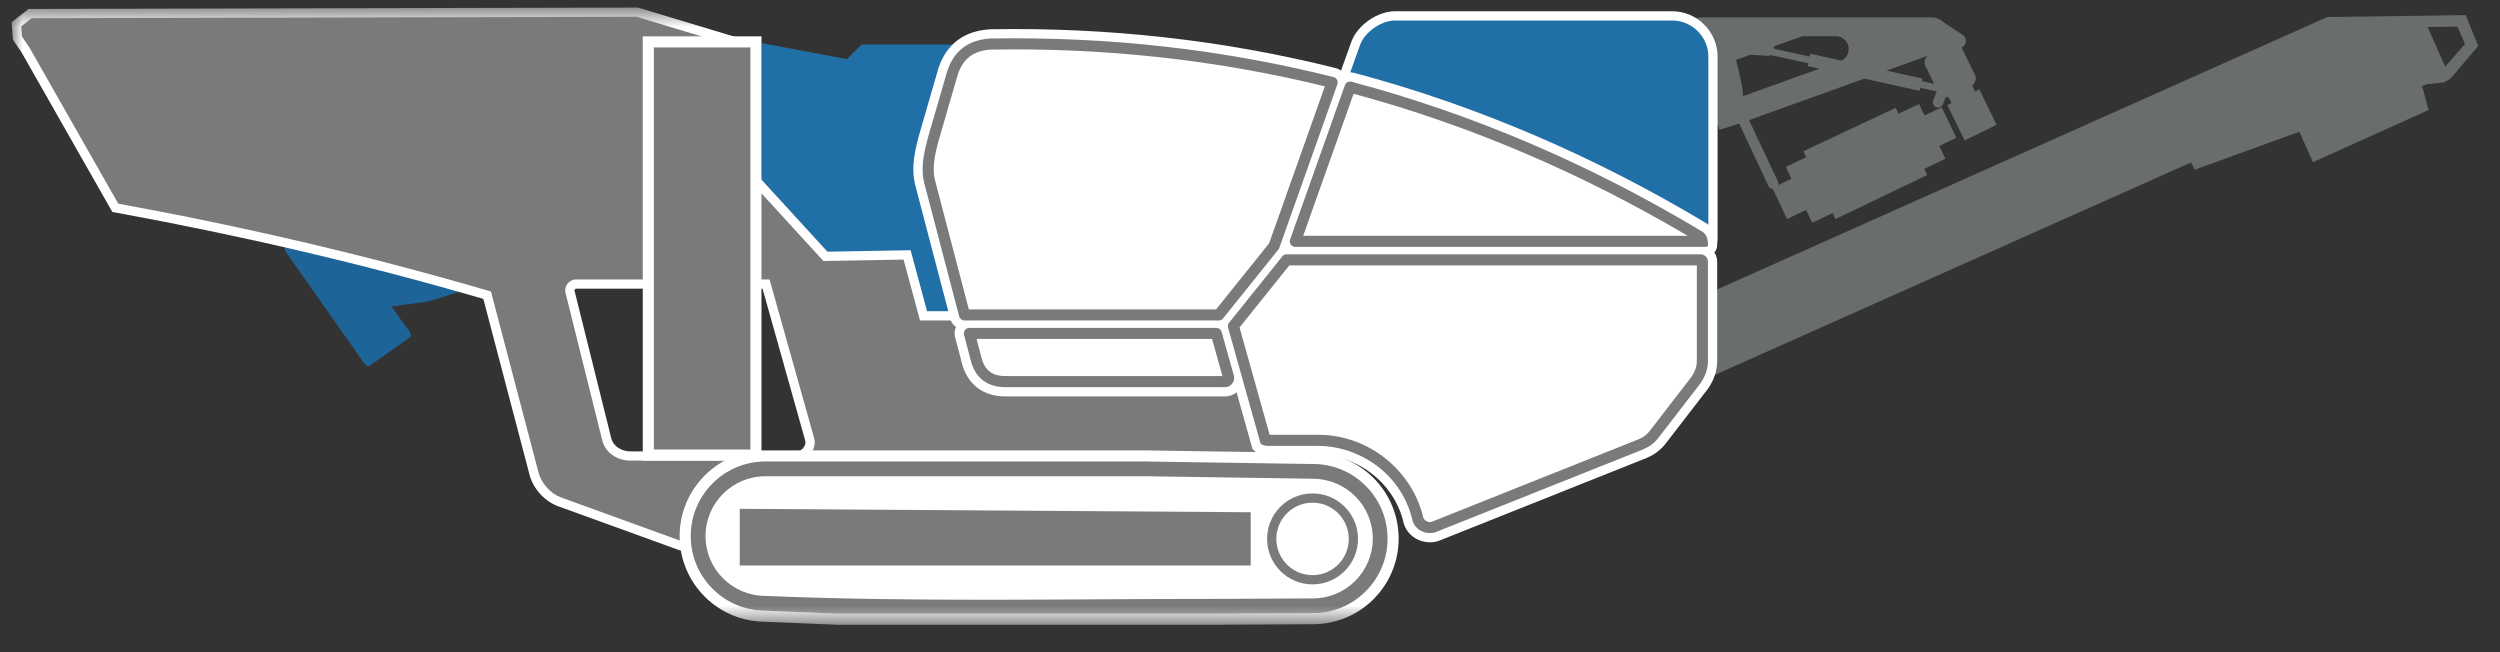
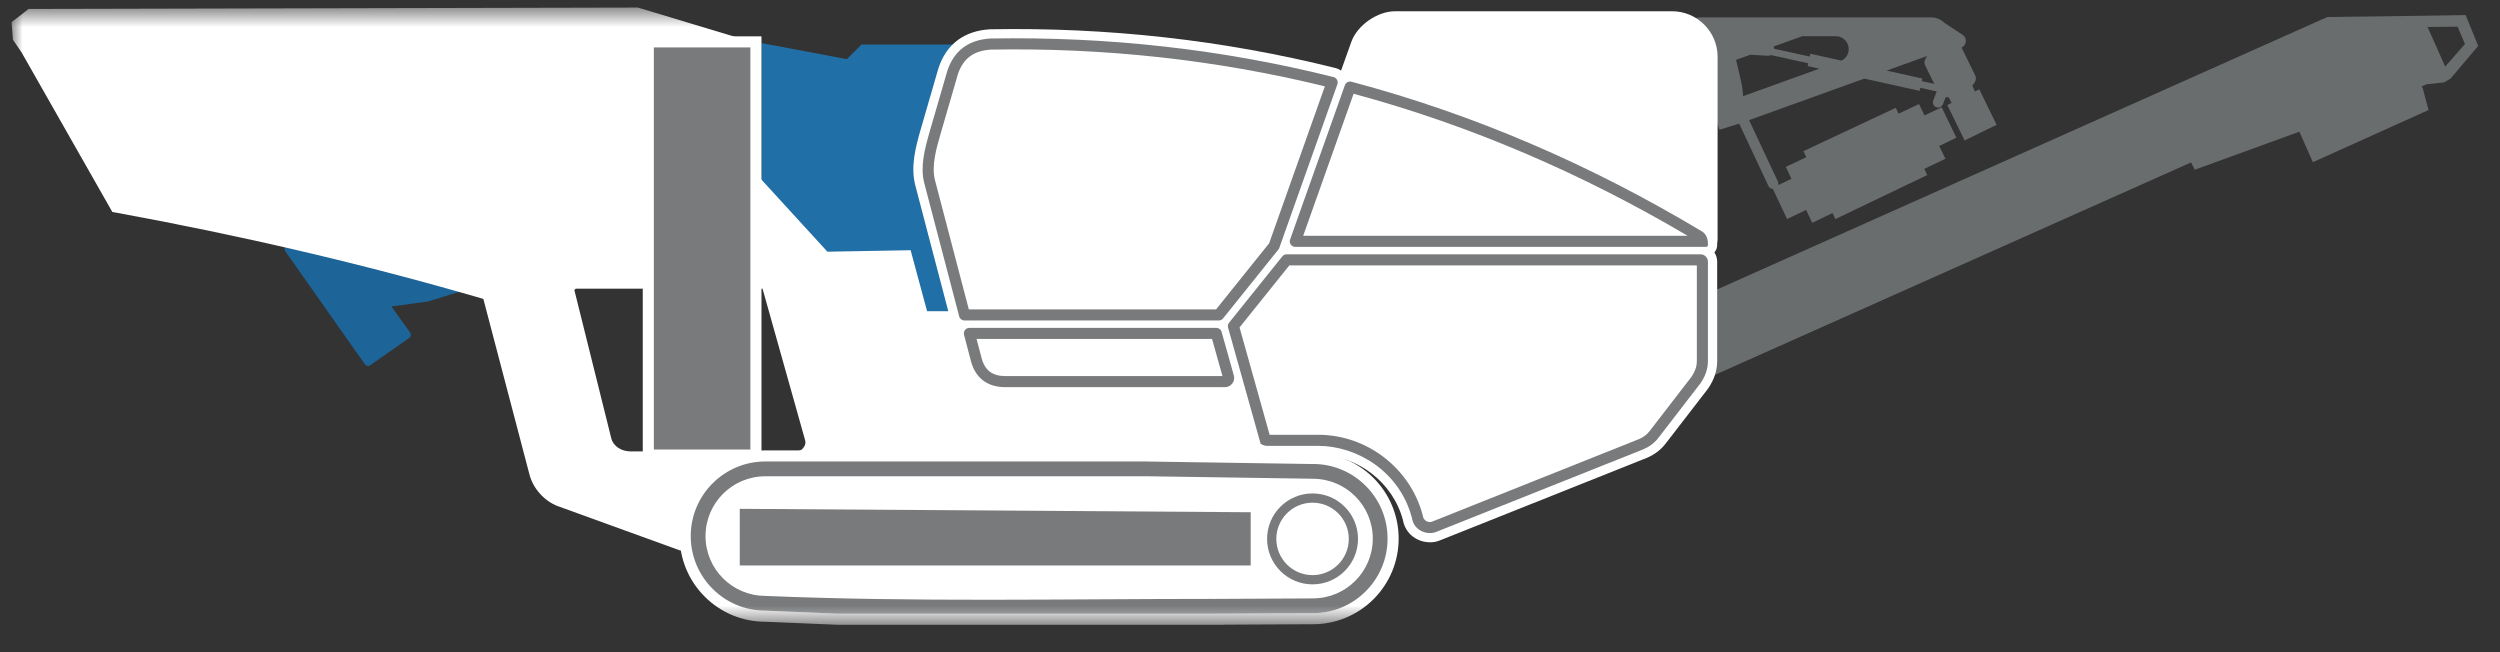
<svg xmlns="http://www.w3.org/2000/svg" width="115px" height="30px" viewBox="0 0 115 30" version="1.1" preserveAspectRatio="xMinYMin slice">
  <rect x="0" y="0" width="115" height="30" fill="#333333" stroke="none" />
  <title>brand-selector/kleemann</title>
  <desc>Created with Sketch.</desc>
  <defs>
    <polygon id="path-1" points="0 0.607 58.013 0.607 58.013 26.096 0 26.096" />
    <polygon id="path-3" points="0 29.393 113.463 29.393 113.463 1 0 1" />
  </defs>
  <g id="brand-selector/kleemann" stroke="none" stroke-width="1" fill="none" fill-rule="evenodd" transform="matrix(1, 0, 0, 1, -7.467, -60.653)">
    <g id="Group-32" transform="translate(8, 60)">
      <path d="M88.117,3.228 C88.003,3.377 87.96,3.528 88.016,3.643 L88.441,4.51 L87.869,4.385 L87.896,4.265 L86.248,3.901 L88.117,3.228 Z M78.562,6.621 L79.47,6.341 L80.813,9.203 C80.852,9.287 80.932,9.337 81.018,9.343 L81.672,10.729 L82.548,10.308 L82.828,10.903 L83.766,10.452 L83.897,10.729 L88.118,8.706 L87.985,8.421 L88.956,7.955 L88.672,7.366 L89.46,6.988 L88.784,5.587 L87.995,5.962 L87.742,5.439 L86.8,5.883 L86.673,5.613 L82.423,7.607 L82.555,7.886 L81.614,8.33 L81.873,8.878 L81.271,9.165 C81.279,9.111 81.272,9.052 81.251,9.005 L79.924,6.178 L85.226,4.269 L87.771,4.832 L87.802,4.693 L88.555,4.858 L88.396,5.275 C88.349,5.398 88.411,5.538 88.534,5.584 C88.658,5.631 88.797,5.57 88.844,5.446 L88.966,5.126 C89.011,5.131 89.059,5.132 89.109,5.13 L89.206,5.327 C89.216,5.348 89.232,5.367 89.251,5.382 L89.043,5.484 L89.839,7.113 L91.311,6.393 L90.514,4.764 L90.306,4.866 C90.306,4.841 90.301,4.818 90.29,4.796 L90.194,4.599 C90.337,4.434 90.395,4.264 90.333,4.137 L89.699,2.84 C89.704,2.838 89.728,2.827 89.73,2.824 C89.83,2.766 89.898,2.658 89.898,2.534 C89.898,2.43 89.85,2.336 89.776,2.276 L88.899,1.696 C88.749,1.546 88.542,1.454 88.313,1.454 L77.654,1.454 C77.331,1.454 77.068,1.716 77.068,2.04 L78.562,6.621 Z M79.647,5.077 L79.647,5.064 L79.648,5.063 C79.636,4.72 79.556,4.382 79.474,4.034 L79.326,3.406 L79.986,3.17 L80.79,3.218 C80.841,3.221 80.889,3.209 80.931,3.186 L82.647,3.562 L82.619,3.693 L83.158,3.812 L79.647,5.077 Z M84.178,3.443 L82.743,3.125 L82.715,3.255 L81.083,2.898 C81.08,2.86 81.069,2.824 81.052,2.791 L82.381,2.317 L83.84,2.317 L83.914,2.317 C84.242,2.317 84.508,2.582 84.508,2.911 C84.508,3.137 84.379,3.342 84.178,3.443 L84.178,3.443 Z" id="Fill-1" fill="#6A6D6E" />
      <path d="M77.006,11.65 C72.081,8.698 67.172,6.335 61.613,4.846 L60.471,5.817 L61.628,2.579 C61.9,1.816 62.827,1.171 63.636,1.171 L76.385,1.171 C77.536,1.171 78.476,2.112 78.476,3.261 L78.476,11.646 C78.476,12.081 78.121,12.436 77.686,12.436 L77.026,12.436 L77.006,11.65 Z" id="Fill-3" fill="#FFFFFF" />
-       <path d="M77.686,12.01 L77.441,12.01 C77.486,12.008 77.522,11.971 77.522,11.925 L77.522,11.856 C77.522,11.63 77.436,11.411 77.254,11.303 C72.126,8.226 67.266,5.908 61.636,4.412 C61.553,4.39 61.468,4.412 61.407,4.464 L62.029,2.722 C62.24,2.128 63.007,1.596 63.636,1.596 L76.385,1.596 C77.302,1.596 78.052,2.346 78.052,3.261 L78.052,11.646 C78.052,11.846 77.886,12.01 77.686,12.01" id="Fill-5" fill="#206FA7" />
      <path d="M13.023,11.7 L13.02,11.7 L12.631,11.972 C12.593,11.998 12.569,12.036 12.561,12.082 C12.553,12.13 12.564,12.171 12.591,12.21 L16.257,17.416 C16.311,17.491 16.417,17.511 16.494,17.456 L18.295,16.194 C18.334,16.166 18.357,16.13 18.365,16.082 C18.373,16.035 18.363,15.993 18.335,15.954 L17.471,14.749 L19.152,14.523 L21.323,13.85 C18.593,13.065 15.826,12.348 13.023,11.7" id="Fill-7" fill="#1D6598" />
      <polygon id="Fill-9" fill="#206FA7" points="38.422 3.375 34.495 2.634 34.495 9.537 37.343 12.658 41.031 12.594 41.787 15.395 44.285 15.395 44.285 5.16 44.295 5.16 44.295 2.702 39.095 2.702" />
      <path d="M78.032,14.156 L106.525,1.435 L110.905,1.378 L112.888,1.348 L113.463,2.765 L112.191,4.268 L111.902,4.442 L111.093,4.529 L110.867,4.626 L110.919,4.731 L111.179,5.714 L105.86,8.113 L105.237,6.711 L100.426,8.46 L100.257,8.124 L77.772,18.155 L78.032,14.156 Z M111.135,1.895 L111.945,3.717 L112.856,2.678 L112.516,1.879 L111.135,1.895 Z" id="Fill-11" fill="#6A6D6E" />
      <g id="Group-15" transform="translate(0, 0.393)">
        <mask id="mask-2" fill="white">
          <polygon points="0 0.607 58.013 0.607 58.013 26.096 0 26.096" />
        </mask>
        <g id="Clip-14" />
        <path d="M42.113,14.576 L55.836,14.576 L58.013,22.341 L52.221,22.254 L34.673,22.254 C33.2,22.254 32.007,23.447 32.007,24.92 C32.007,25.072 32.02,25.223 32.046,25.374 L32.17,26.096 L25.137,23.546 C24.518,23.321 23.993,22.737 23.826,22.101 L21.701,14.01 C16.152,12.392 10.514,11.086 4.829,10.046 L4.634,10.01 L0.461,2.674 L0.062,2.087 L-0,1.278 L0.782,0.672 L28.81,0.607 L34.41,2.297 L34.41,8.432 L37.528,11.838 L41.356,11.77 L42.113,14.576 Z M34.544,13.54 L25.978,13.54 C25.946,13.54 25.928,13.55 25.909,13.575 C25.89,13.601 25.887,13.621 25.897,13.651 L25.903,13.666 L27.583,20.411 C27.682,20.807 28.073,21.023 28.463,21.023 L36.087,21.023 C36.225,21.023 36.333,20.972 36.419,20.863 C36.498,20.763 36.541,20.649 36.506,20.523 L34.544,13.54 Z" id="Fill-13" fill="#FFFFFF" mask="url(#mask-2)" />
      </g>
-       <path d="M41.788,15.395 L41.032,12.594 L37.344,12.659 L33.986,8.991 L33.986,3.005 L28.747,1.425 L0.928,1.49 L0.442,1.867 L0.478,2.334 L0.822,2.842 L4.906,10.021 C10.769,11.094 16.489,12.432 22.051,14.062 L24.238,22.387 C24.37,22.888 24.794,23.362 25.282,23.539 L31.627,25.839 C31.598,25.668 31.582,25.493 31.582,25.313 C31.582,23.606 32.966,22.222 34.673,22.222 L52.222,22.222 L57.451,22.3 L55.514,15.395 L41.788,15.395 Z M34.866,13.507 L25.978,13.507 C25.81,13.507 25.664,13.583 25.565,13.719 C25.466,13.856 25.441,14.017 25.494,14.177 L27.17,20.907 C27.315,21.486 27.865,21.841 28.463,21.841 L36.087,21.841 C36.354,21.841 36.585,21.731 36.752,21.521 C36.918,21.312 36.988,21.059 36.916,20.801 L34.866,13.507 Z" id="Fill-16" fill="#787A7C" />
      <path d="M56.351,18.698 C56.201,18.821 56.015,18.888 55.813,18.888 L45.711,18.888 C44.702,18.888 43.973,18.344 43.716,17.365 L43.401,16.163 C43.359,16.004 43.375,15.841 43.445,15.697 C43.317,15.607 43.22,15.473 43.178,15.312 L41.574,9.193 C41.345,8.318 41.584,7.417 41.829,6.573 L42.637,3.784 L42.64,3.775 C43.013,2.663 43.837,2.07 45.002,2.001 L45.02,2 C50.376,1.904 55.712,2.484 60.91,3.786 C61.066,3.825 61.198,3.914 61.291,4.039 C61.429,3.977 61.589,3.96 61.746,4.002 C67.474,5.524 72.904,7.891 77.984,10.938 C78.305,11.131 78.457,11.492 78.457,11.856 L78.457,11.926 C78.457,12.056 78.408,12.176 78.328,12.265 C78.409,12.387 78.457,12.534 78.457,12.691 L78.457,17.257 C78.457,17.72 78.307,18.126 78.051,18.51 L78.043,18.522 L76.09,21.053 C75.858,21.354 75.564,21.572 75.209,21.72 L65.693,25.515 C65.388,25.643 65.012,25.618 64.712,25.486 C64.328,25.316 64.075,24.987 64.002,24.576 C63.538,22.837 61.913,21.589 60.111,21.589 L57.753,21.589 C57.558,21.589 57.361,21.519 57.204,21.405 L57.085,21.318 L56.351,18.698 Z" id="Fill-18" fill="#FFFFFF" />
      <path d="M77.692,12.351 L58.654,12.351 C58.574,12.351 58.505,12.383 58.455,12.446 L56.005,15.497 C55.952,15.563 55.936,15.644 55.959,15.726 L57.455,21.062 C57.551,21.131 57.663,21.163 57.754,21.163 L60.111,21.163 C61.85,21.163 63.847,22.307 64.418,24.485 C64.52,25.122 65.187,25.266 65.529,25.122 L75.051,21.325 C75.334,21.206 75.568,21.035 75.754,20.793 L77.697,18.274 C77.931,17.922 78.032,17.599 78.032,17.256 L78.032,12.691 C78.032,12.503 77.879,12.351 77.692,12.351 M78.032,11.925 L78.032,11.856 C78.032,11.63 77.946,11.412 77.765,11.303 C72.636,8.226 67.265,5.909 61.637,4.413 C61.508,4.378 61.376,4.448 61.331,4.574 L58.812,11.67 C58.783,11.75 58.795,11.832 58.844,11.903 C58.893,11.972 58.967,12.01 59.052,12.01 L77.947,12.01 C77.994,12.01 78.032,11.972 78.032,11.925 M60.807,4.198 C55.757,2.933 50.501,2.328 45.027,2.424 C44.017,2.485 43.355,2.981 43.044,3.911 L42.237,6.691 C41.998,7.519 41.787,8.328 41.985,9.084 L43.589,15.205 C43.619,15.318 43.719,15.395 43.836,15.395 L55.53,15.395 C55.61,15.395 55.679,15.362 55.729,15.299 L58.273,12.131 C58.292,12.108 58.304,12.084 58.315,12.056 L60.986,4.531 C61.011,4.46 61.005,4.39 60.97,4.325 C60.935,4.259 60.88,4.215 60.807,4.198 M43.813,16.055 L44.128,17.256 C44.331,18.031 44.877,18.462 45.712,18.462 L55.813,18.462 C55.951,18.462 56.069,18.404 56.152,18.294 C56.235,18.185 56.259,18.055 56.223,17.922 L55.661,15.921 C55.63,15.809 55.532,15.735 55.416,15.735 L44.059,15.735 C43.978,15.735 43.907,15.769 43.857,15.833 C43.807,15.899 43.792,15.976 43.813,16.055" id="Fill-20" fill="#787A7C" />
      <path d="M77.522,12.861 L58.776,12.861 L56.486,15.715 L57.87,20.653 L60.111,20.653 C62.344,20.653 64.346,22.195 64.912,24.356 L64.918,24.38 L64.921,24.404 C64.951,24.591 65.168,24.72 65.341,24.649 L74.855,20.854 C75.053,20.771 75.218,20.654 75.35,20.482 L77.282,17.977 C77.428,17.754 77.522,17.527 77.522,17.257 L77.522,12.861 Z M77.1,11.501 C72.278,8.654 67.141,6.427 61.733,4.966 L59.413,11.501 L77.1,11.501 Z M60.41,4.626 C55.382,3.392 50.224,2.843 45.047,2.935 C44.273,2.984 43.782,3.324 43.531,4.063 L42.727,6.833 C42.541,7.478 42.303,8.286 42.48,8.956 L44.033,14.884 L55.407,14.884 L57.847,11.845 L60.41,4.626 Z M44.389,16.245 L44.621,17.128 C44.77,17.694 45.127,17.953 45.712,17.953 L55.7,17.953 L55.222,16.245 L44.389,16.245 Z" id="Fill-22" fill="#FFFFFF" />
      <mask id="mask-4" fill="white">
        <polygon points="0 29.393 113.463 29.393 113.463 1 0 1" />
      </mask>
      <g id="Clip-25" />
      <polygon id="Fill-24" fill="#FFFFFF" mask="url(#mask-4)" points="29.034 21.842 34.495 21.842 34.495 2.325 29.034 2.325" />
      <polygon id="Fill-26" fill="#787A7C" mask="url(#mask-4)" points="29.544 21.331 33.985 21.331 33.985 2.835 29.544 2.835" />
      <path d="M37.897,29.389 L34.661,29.253 C33.617,29.251 32.624,28.838 31.885,28.099 C31.144,27.359 30.73,26.361 30.73,25.313 C30.73,24.264 31.144,23.267 31.885,22.526 C32.626,21.785 33.624,21.371 34.672,21.371 L52.234,21.371 L52.273,21.373 L59.783,21.487 L59.863,21.487 C60.912,21.487 61.909,21.9 62.65,22.641 C63.391,23.382 63.805,24.379 63.805,25.428 C63.805,26.476 63.391,27.473 62.65,28.214 C61.909,28.955 60.912,29.368 59.863,29.368 L59.853,29.368 L59.826,29.368 L55.758,29.389 L55.758,29.393 L37.977,29.393 C37.95,29.393 37.923,29.392 37.897,29.389" id="Fill-27" fill="#FFFFFF" mask="url(#mask-4)" />
      <path d="M37.935,28.88 L34.672,28.743 C33.725,28.743 32.867,28.359 32.247,27.738 C31.625,27.117 31.241,26.26 31.241,25.313 C31.241,24.365 31.625,23.507 32.247,22.887 C32.867,22.266 33.725,21.881 34.672,21.881 L52.221,21.881 L52.256,21.883 L59.864,21.998 L59.864,21.996 C60.811,21.996 61.669,22.381 62.289,23.001 C62.911,23.622 63.295,24.481 63.295,25.428 C63.295,26.375 62.911,27.233 62.289,27.854 C61.669,28.475 60.811,28.859 59.864,28.859 L59.835,28.858 L55.248,28.881 L55.248,28.883 L37.977,28.883 C37.963,28.883 37.949,28.882 37.935,28.88" id="Fill-28" fill="#FFFFFF" mask="url(#mask-4)" />
      <path d="M37.935,28.88 L34.672,28.743 C33.725,28.743 32.867,28.359 32.247,27.738 C31.625,27.117 31.241,26.26 31.241,25.313 C31.241,24.365 31.625,23.507 32.247,22.887 C32.867,22.266 33.725,21.881 34.672,21.881 L52.221,21.881 L52.256,21.883 L59.864,21.998 L59.864,21.996 C60.811,21.996 61.669,22.381 62.289,23.001 C62.911,23.622 63.295,24.481 63.295,25.428 C63.295,26.375 62.911,27.233 62.289,27.854 C61.669,28.475 60.811,28.859 59.864,28.859 L59.835,28.858 L55.248,28.881 L55.248,28.883 L37.977,28.883 C37.963,28.883 37.949,28.882 37.935,28.88 L37.935,28.88 Z M34.685,28.065 C41.535,28.353 48.394,28.202 55.248,28.202 L55.248,28.203 L59.832,28.18 L59.864,28.178 C60.623,28.178 61.311,27.87 61.809,27.372 C62.307,26.875 62.615,26.187 62.615,25.428 C62.615,24.668 62.307,23.981 61.809,23.483 C61.311,22.984 60.623,22.677 59.864,22.677 L59.864,22.675 L52.246,22.561 L52.221,22.562 L34.672,22.562 C33.913,22.562 33.225,22.869 32.727,23.367 C32.229,23.865 31.921,24.553 31.921,25.313 C31.921,26.071 32.229,26.76 32.727,27.257 C33.225,27.755 33.913,28.063 34.672,28.063 L34.672,28.065 L34.685,28.065 Z" id="Fill-29" fill="#787A7C" mask="url(#mask-4)" />
      <polygon id="Fill-30" fill="#787A7C" mask="url(#mask-4)" points="56.999 24.216 33.496 24.059 33.496 26.665 56.999 26.665" />
      <path d="M59.844,23.351 C60.422,23.351 60.945,23.585 61.323,23.963 C61.701,24.341 61.936,24.865 61.936,25.442 C61.936,26.02 61.701,26.542 61.323,26.921 C60.945,27.299 60.422,27.534 59.844,27.534 C59.267,27.534 58.744,27.299 58.365,26.921 C57.987,26.542 57.753,26.02 57.753,25.442 C57.753,24.865 57.987,24.341 58.365,23.963 C58.744,23.585 59.267,23.351 59.844,23.351 M61.022,24.264 C60.721,23.962 60.304,23.776 59.844,23.776 C59.384,23.776 58.968,23.962 58.666,24.264 C58.365,24.566 58.178,24.982 58.178,25.442 C58.178,25.902 58.365,26.319 58.666,26.621 C58.968,26.921 59.384,27.109 59.844,27.109 C60.304,27.109 60.721,26.921 61.022,26.621 C61.324,26.319 61.511,25.902 61.511,25.442 C61.511,24.982 61.324,24.566 61.022,24.264" id="Fill-31" fill="#787A7C" mask="url(#mask-4)" />
    </g>
  </g>
</svg>